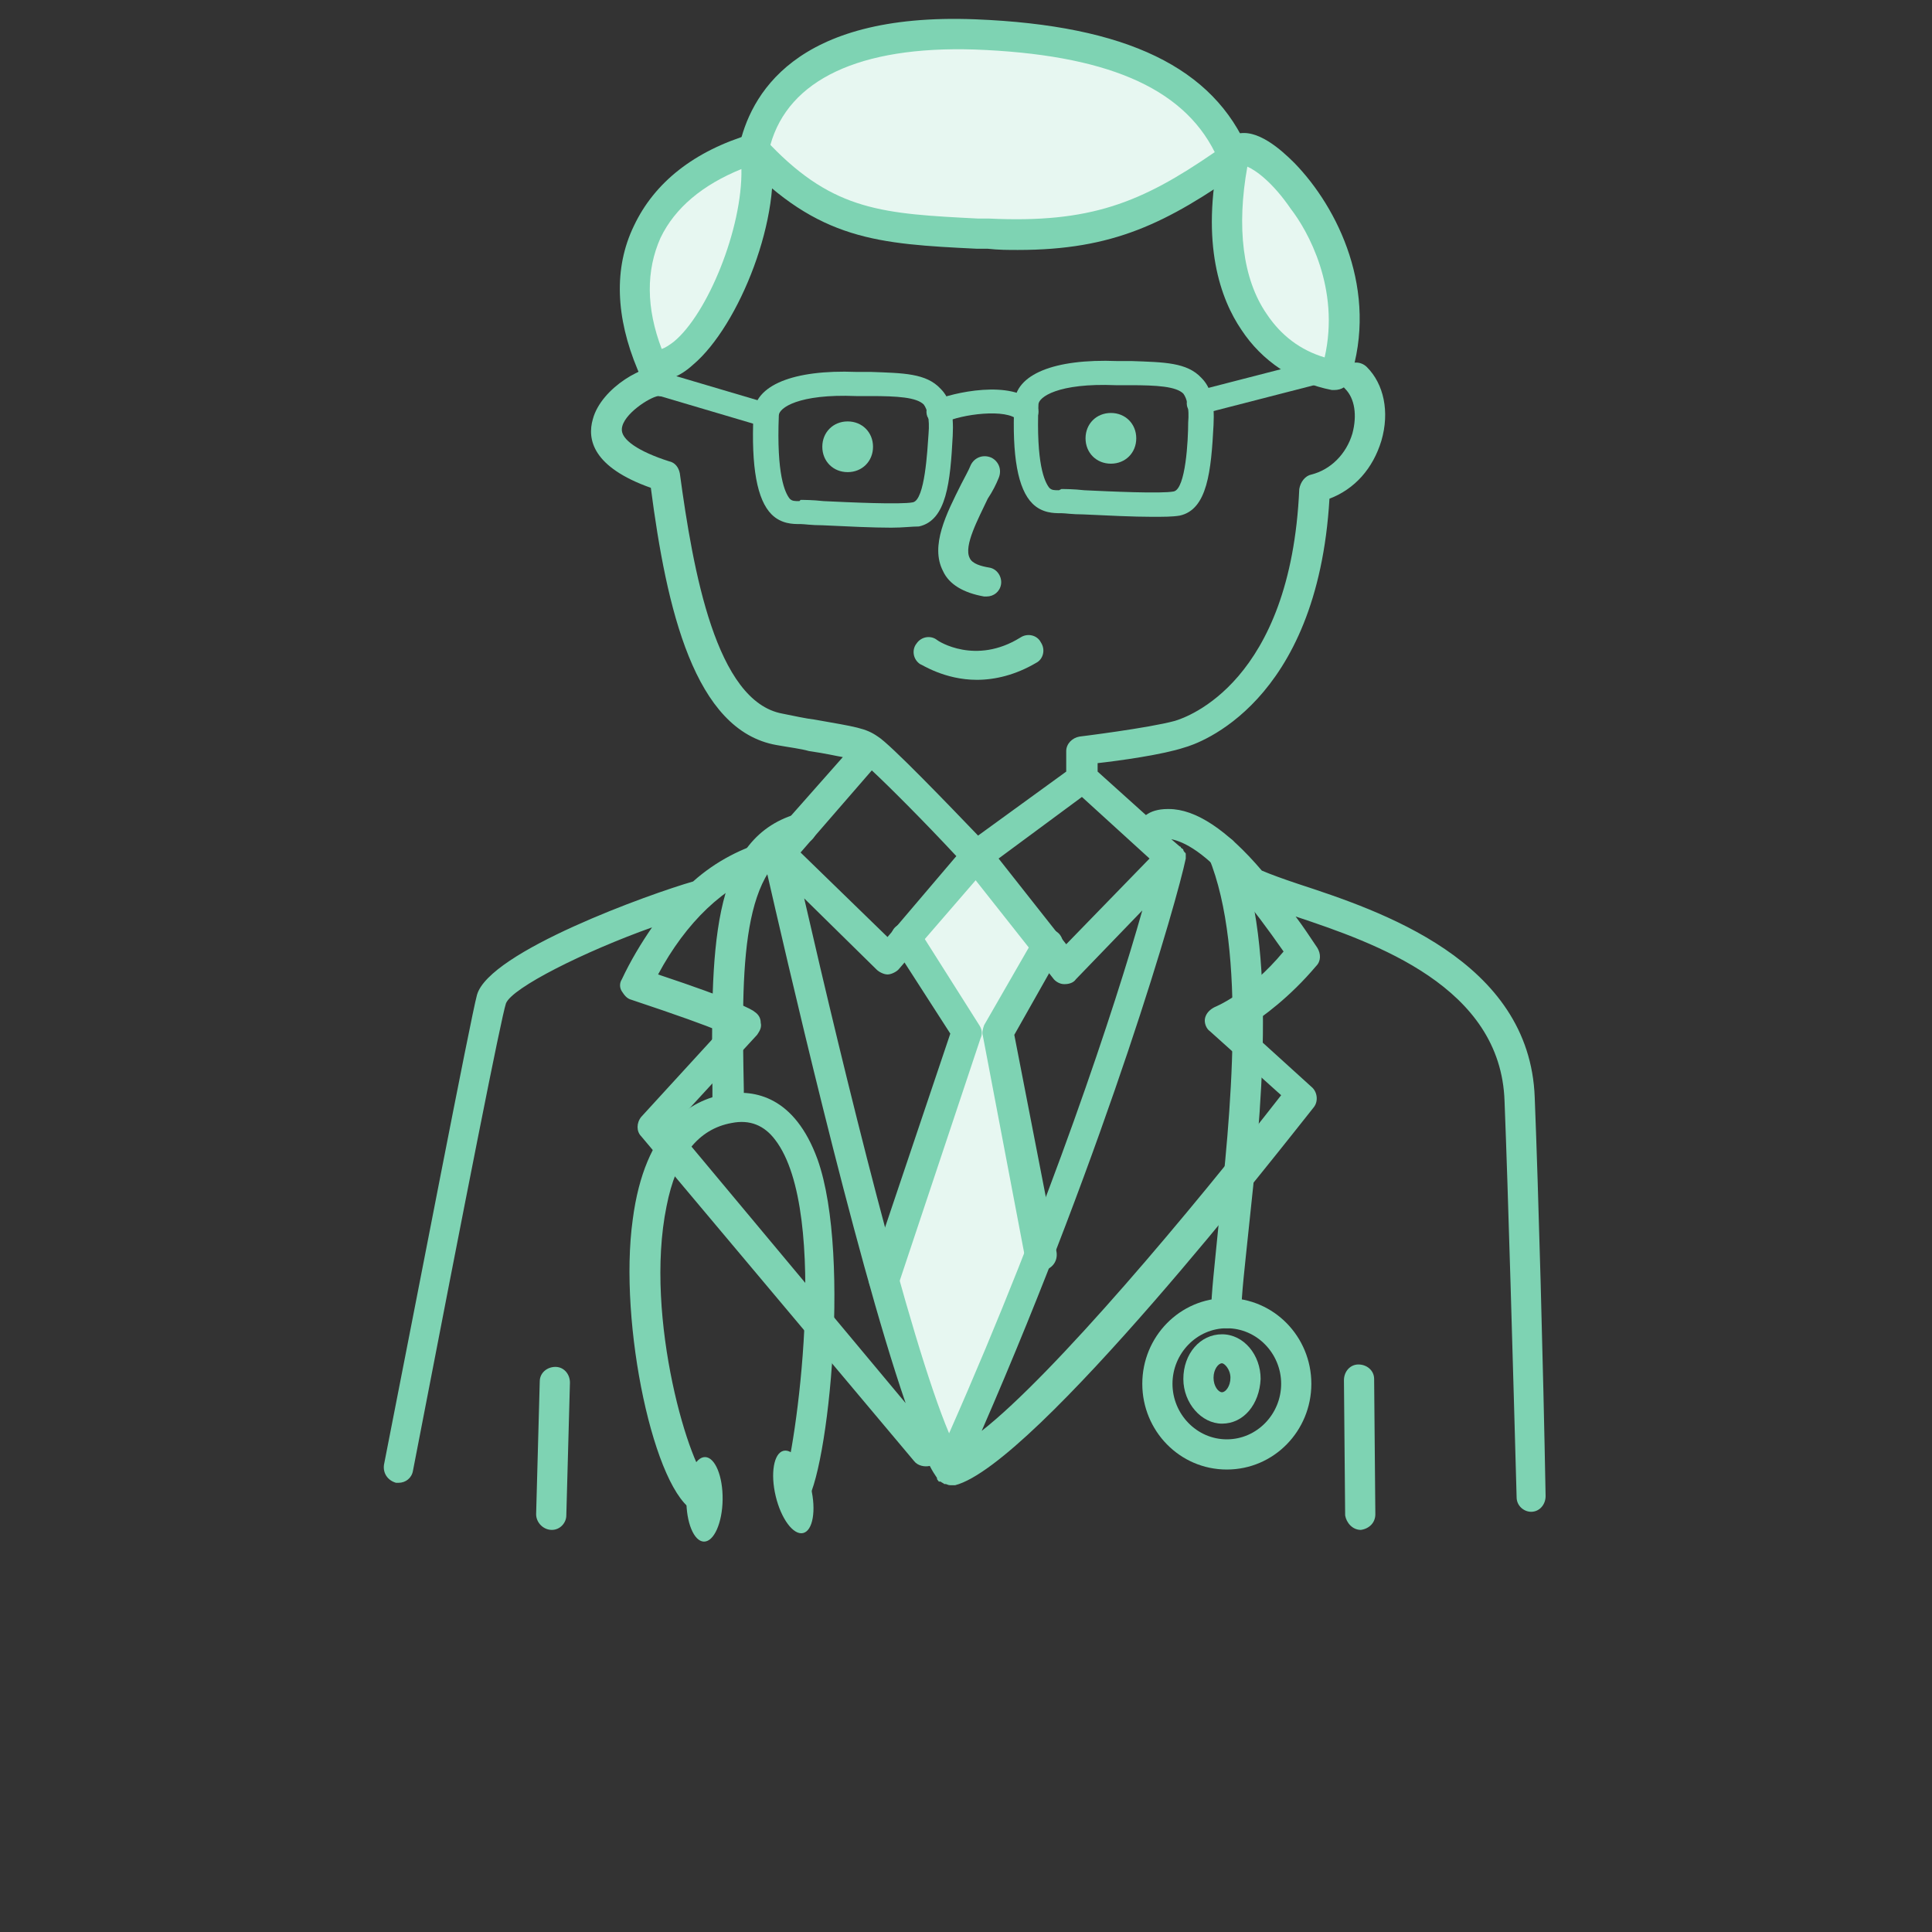
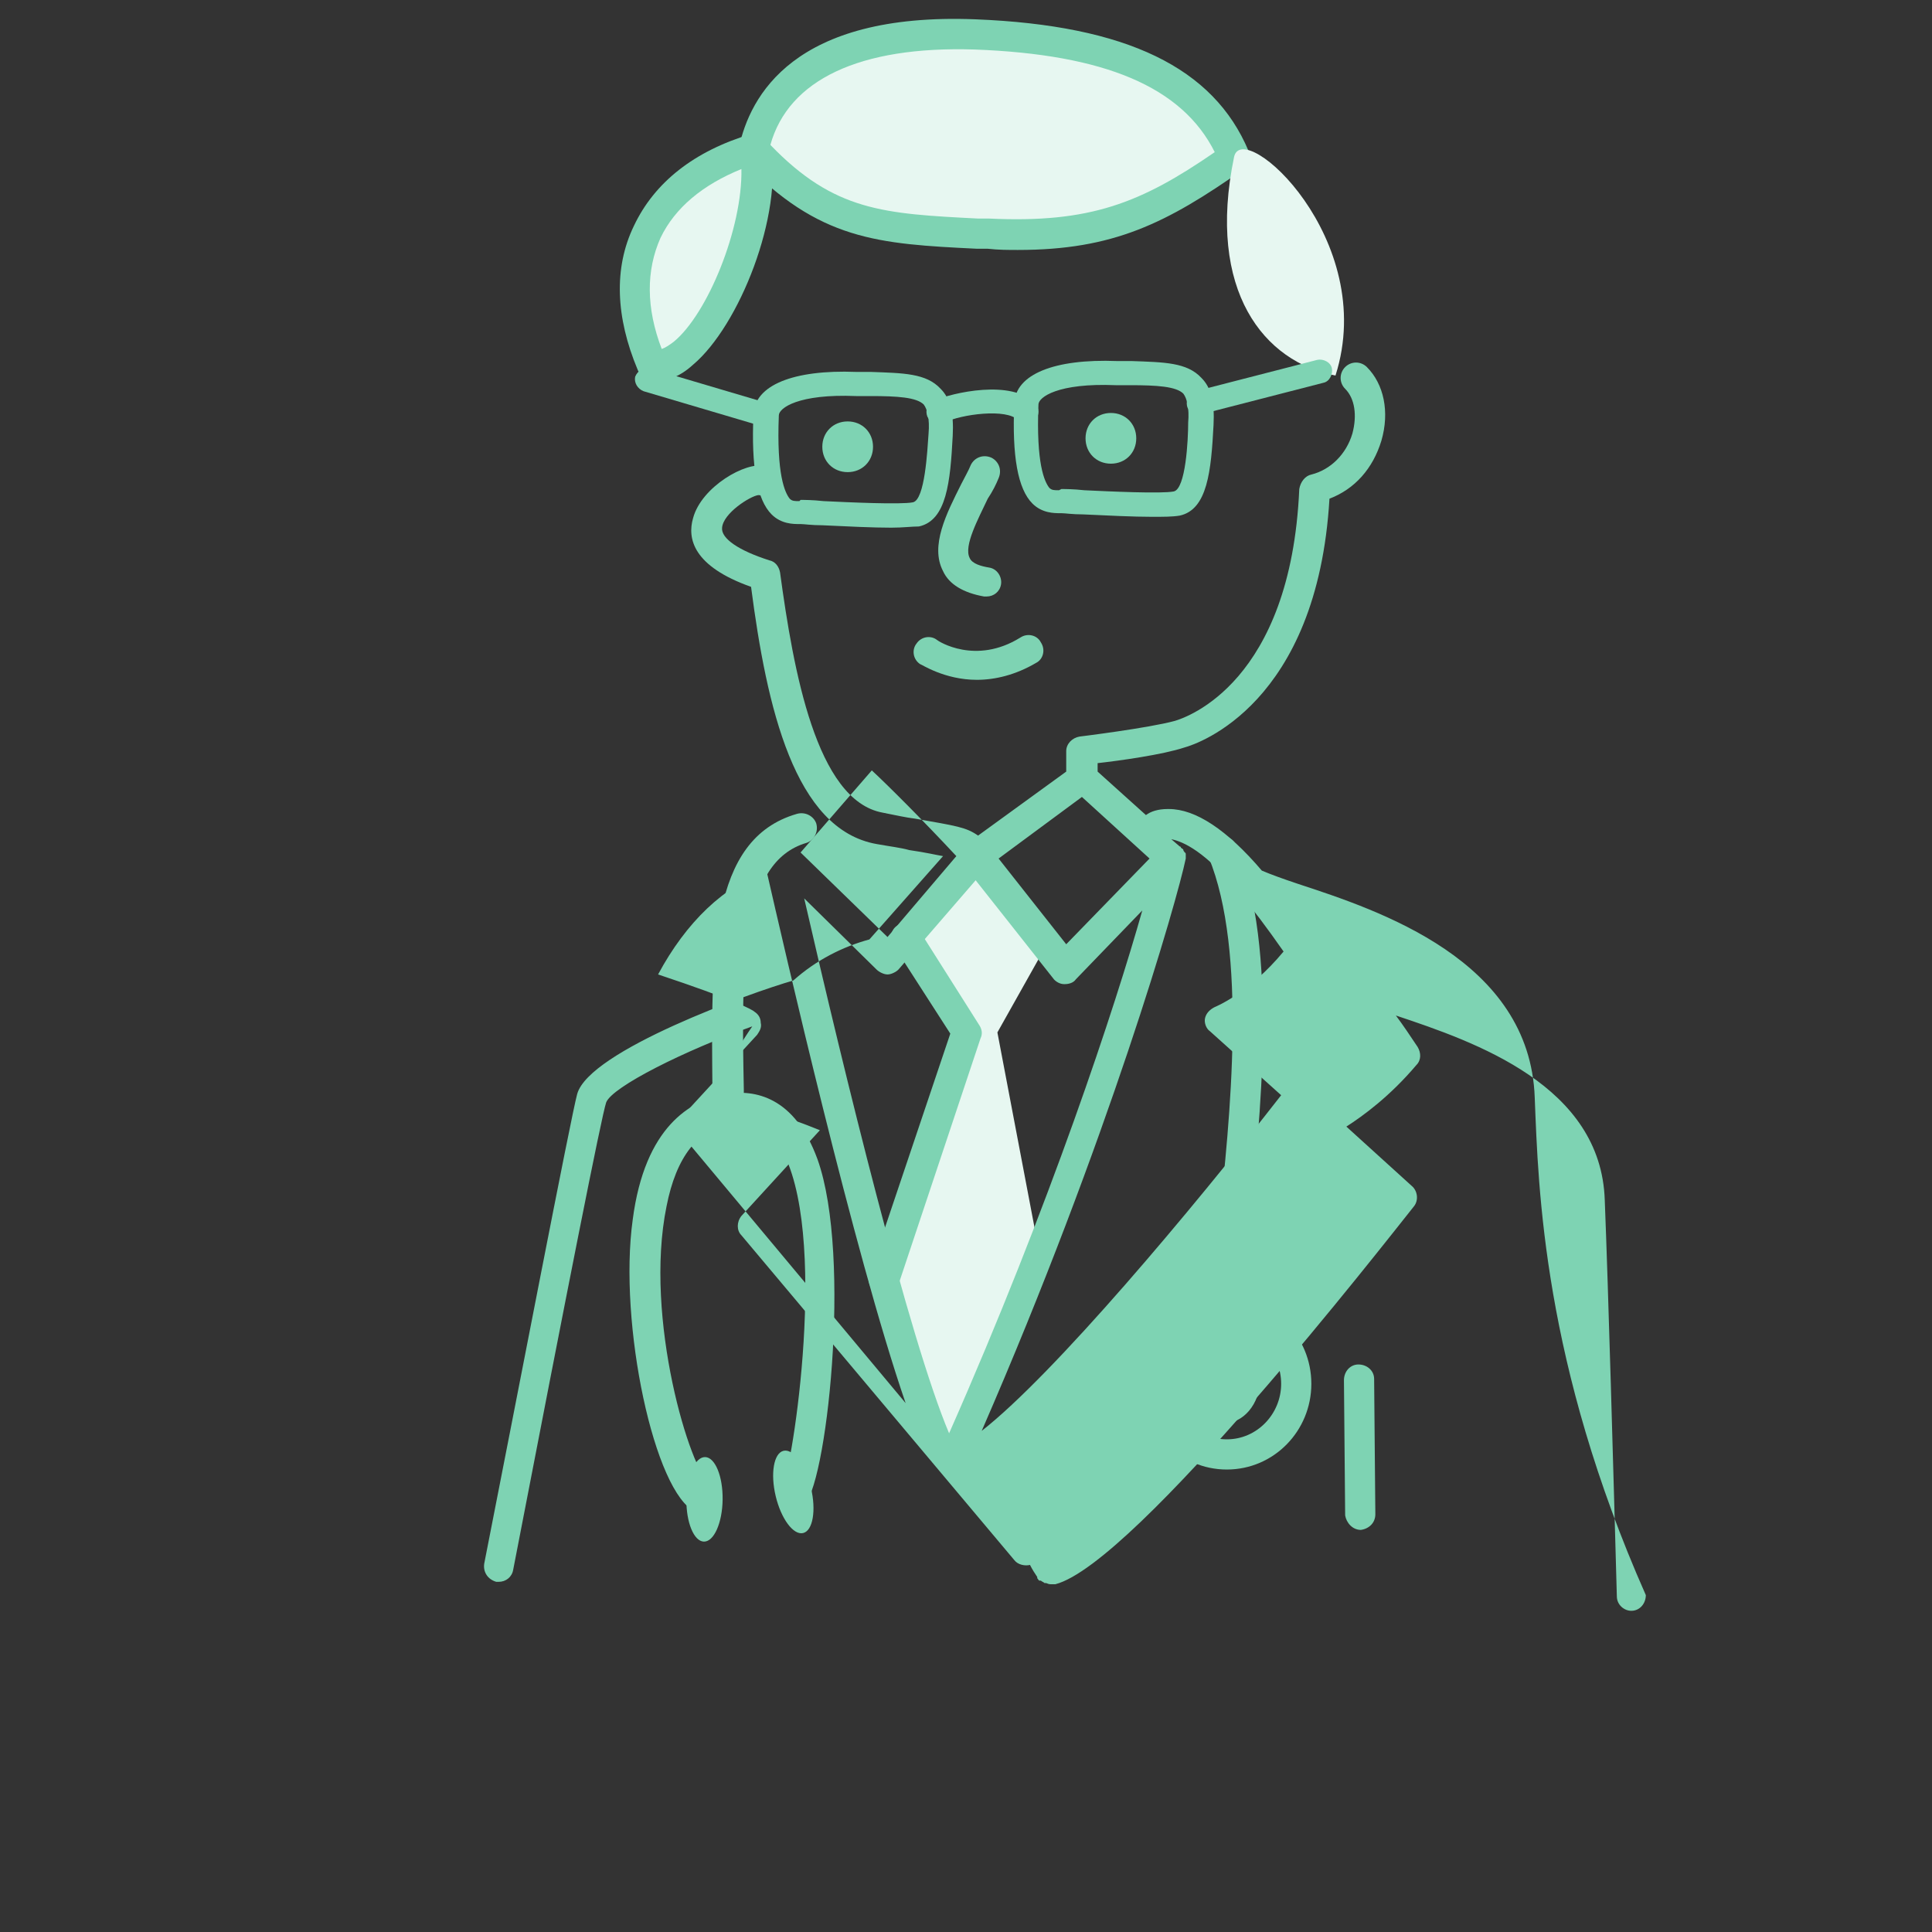
<svg xmlns="http://www.w3.org/2000/svg" version="1.1" id="レイヤー_1" x="0px" y="0px" viewBox="0 0 160 160" style="enable-background:new 0 0 160 160;" xml:space="preserve">
  <rect x="0" y="0" width="160" height="160" fill="#333333" stroke="none" />
  <style type="text/css">
	.st0{fill:#E7F7F1;}
	.st1{fill:#7ED3B3;}
</style>
  <g>
    <polygon class="st0" points="86.7,78.2 82.6,85.5 86.1,103.9 79.2,120.5 73.2,105.9 80.1,85.5 75.1,77.6 81.3,70.9  " />
    <g>
      <circle class="st1" cx="70.2" cy="37" r="1.6" />
      <path class="st1" d="M70.2,39.1c-1.2,0-2.1-0.9-2.1-2.1s0.9-2.1,2.1-2.1s2.1,0.9,2.1,2.1S71.4,39.1,70.2,39.1z M70.2,35.9    c-0.6,0-1,0.5-1,1s0.5,1,1,1s1-0.5,1-1S70.8,35.9,70.2,35.9z" />
    </g>
    <g>
      <circle class="st1" cx="92" cy="36.3" r="1.6" />
      <path class="st1" d="M92,38.4c-1.2,0-2.1-0.9-2.1-2.1s0.9-2.1,2.1-2.1s2.1,0.9,2.1,2.1S93.2,38.4,92,38.4z M92,35.2    c-0.6,0-1,0.5-1,1s0.5,1,1,1s1-0.5,1-1S92.6,35.2,92,35.2z" />
    </g>
    <path class="st1" d="M80.9,56.3c-2.7,0-4.6-1.3-4.7-1.3c-0.6-0.4-0.7-1.2-0.3-1.7c0.4-0.6,1.2-0.7,1.7-0.3c0.1,0.1,3.2,2.1,6.9-0.2   c0.6-0.4,1.4-0.2,1.7,0.4c0.4,0.6,0.2,1.4-0.4,1.7C84.1,55.9,82.4,56.3,80.9,56.3z" />
    <g>
      <path class="st0" d="M62.5,12.4c1.1-5.6,6.5-9.9,18.3-9.5S99.5,6.5,102.2,13c-7,5-11.5,6.8-20.3,6.3    C73.1,18.9,68.6,18.9,62.5,12.4z" />
      <path class="st1" d="M84.3,20.7c-0.8,0-1.6,0-2.5-0.1l-0.9,0c-8.2-0.4-13.1-0.7-19.4-7.3c-0.3-0.3-0.4-0.7-0.3-1.1    C62.1,8,65.7,1,80.8,1.6c12.5,0.5,19.7,4,22.6,10.9c0.2,0.5,0,1.2-0.4,1.5C96.6,18.5,92.2,20.7,84.3,20.7z M63.8,12    c5.3,5.5,9.4,5.7,17.2,6.1l0.9,0c8.4,0.4,12.6-1.3,18.7-5.5c-2.7-5.4-9.1-8.1-19.9-8.5C71.2,3.8,65.3,6.6,63.8,12z" />
    </g>
    <g>
      <path class="st0" d="M102.2,13c0.7-3.3,12,6.8,8.4,18.1C104.7,30,99.9,24.1,102.2,13z" />
-       <path class="st1" d="M110.5,32.3c-0.1,0-0.2,0-0.2,0c-3.1-0.6-5.8-2.4-7.5-5c-1.7-2.5-3.4-7.1-1.8-14.6c0.2-0.8,0.7-1.3,1.4-1.6    c1.7-0.5,3.7,1.3,4.8,2.4c3.6,3.7,7,10.6,4.6,17.9C111.6,32,111.1,32.3,110.5,32.3z M103.3,13.8c-0.9,5-0.4,9.3,1.6,12.2    c1.2,1.8,2.8,3,4.8,3.6c1.3-5.7-1.4-10.5-2.8-12.3C105.4,15.1,104,14.1,103.3,13.8z M102.2,13l1.2,0.3c0,0,0,0,0,0L102.2,13z     M102.2,13L102.2,13L102.2,13z" />
    </g>
    <g>
      <path class="st0" d="M62.5,12.4c1.4,7-5,19.2-8.6,17.8C50.5,22.3,53.4,15.1,62.5,12.4z" />
      <path class="st1" d="M54.5,31.5c-0.4,0-0.7-0.1-1-0.2c-0.3-0.1-0.6-0.4-0.7-0.7c-1.8-4.3-2-8.4-0.3-11.9c1.7-3.6,5-6.2,9.7-7.6    c0.3-0.1,0.7-0.1,1,0.1c0.3,0.2,0.5,0.5,0.6,0.8c1.1,5.8-2.6,15-6.4,18.2C56.2,31.3,55.2,31.5,54.5,31.5z M61.4,14    c-3.2,1.3-5.5,3.2-6.7,5.7c-1.2,2.7-1.2,5.8,0.1,9.2c0.3-0.1,0.6-0.3,1-0.6C58.6,26,61.5,18.9,61.4,14z" />
    </g>
    <path class="st1" d="M73.2,107.2c-0.1,0-0.3,0-0.4-0.1c-0.7-0.2-1-0.9-0.8-1.6l6.7-19.9L74,78.3c-0.4-0.6-0.2-1.4,0.4-1.7   c0.6-0.4,1.4-0.2,1.7,0.4l5,7.9c0.2,0.3,0.3,0.7,0.1,1.1l-6.8,20.4C74.2,106.9,73.7,107.2,73.2,107.2z" />
-     <path class="st1" d="M86.1,105.2c-0.6,0-1.1-0.4-1.2-1l-3.5-18.4c-0.1-0.3,0-0.6,0.1-0.9l4.2-7.3c0.3-0.6,1.1-0.8,1.7-0.5   c0.6,0.3,0.8,1.1,0.5,1.7l-3.9,6.9l3.5,18c0.1,0.7-0.3,1.3-1,1.5C86.3,105.2,86.2,105.2,86.1,105.2z" />
    <path class="st1" d="M112.7,126.7c-0.7,0-1.2-0.6-1.3-1.2l-0.1-11.2c0-0.7,0.5-1.3,1.2-1.3c0.7,0,1.3,0.5,1.3,1.2l0.1,11.2   C113.9,126.1,113.4,126.6,112.7,126.7C112.7,126.7,112.7,126.7,112.7,126.7z" />
-     <path class="st1" d="M127.1,90.9c-0.4-11.4-12.9-15.5-19.6-17.7c-1.2-0.4-2.3-0.8-3-1.1c-2.9-3.4-5.5-5.1-7.7-5.1c0,0,0,0-0.1,0   c-0.8,0-1.4,0.2-1.8,0.5l-4-3.6v-0.7c1.8-0.2,5.4-0.7,7.2-1.3c1.1-0.3,11-3.6,12-20.6c2.1-0.8,3.6-2.5,4.3-4.8   c0.7-2.4,0.2-4.7-1.2-6.1c-0.5-0.5-1.3-0.5-1.8,0s-0.5,1.3,0,1.8c0.8,0.8,1,2.2,0.6,3.7c-0.5,1.7-1.8,3-3.4,3.4   c-0.5,0.1-0.9,0.6-1,1.2c-0.7,16-9.3,18.9-10.3,19.2c-2.2,0.6-7.9,1.3-7.9,1.3c-0.6,0.1-1.1,0.6-1.1,1.2v1.7L81,69.2   c-2.4-2.5-7.3-7.6-8.3-8.2c-1-0.7-1.8-0.8-5.2-1.4c-0.8-0.1-1.7-0.3-2.7-0.5c-5.5-1-7.4-11.8-8.5-19.9c-0.1-0.5-0.4-0.9-0.9-1   c-2.5-0.8-4-1.8-3.9-2.7c0.1-1.2,2.3-2.6,3-2.7c0.6,0.1,1.2-0.3,1.4-0.9c0.2-0.7-0.2-1.3-0.9-1.5c-1.5-0.4-5.2,1.7-5.9,4.3   c-0.5,1.7,0,4,4.8,5.7c1.3,10,3.6,20.1,10.4,21.3c1.1,0.2,2,0.3,2.7,0.5c1.4,0.2,2.2,0.4,2.8,0.5l-6.1,6.9   c-2.2,0.6-4.4,1.7-6.3,3.4c-3.5,1-16.9,5.8-17.9,9.4c-0.5,1.8-5,25.2-7.7,38.9c-0.1,0.7,0.3,1.3,1,1.5c0.1,0,0.2,0,0.2,0   c0.6,0,1.1-0.4,1.2-1c4.5-23.3,7.3-37.5,7.7-38.7c0.5-1.3,6.5-4.3,12.1-6.3c-0.9,1.3-1.8,2.8-2.5,4.3c-0.2,0.3-0.2,0.7,0,1   s0.4,0.6,0.8,0.7c3.9,1.3,6.1,2.1,7.3,2.6l-6.5,7.1c-0.4,0.5-0.4,1.2,0,1.6l22.6,26.9c0.3,0.4,0.9,0.5,1.3,0.4   c0.2,0.4,0.4,0.7,0.6,1c0,0,0,0,0,0c0,0,0,0,0,0.1c0.1,0.1,0.1,0.2,0.2,0.2c0,0,0,0,0.1,0c0.1,0.1,0.2,0.1,0.3,0.2c0,0,0.1,0,0.1,0   c0.1,0,0.2,0.1,0.4,0.1c0,0,0,0,0,0c0,0,0,0,0,0c0,0,0,0,0,0c0,0,0.1,0,0.1,0c0,0,0,0,0,0c0,0,0.1,0,0.1,0c0.1,0,0.1,0,0.2,0   c0,0,0,0,0,0c6.6-1.7,27.3-28.3,29.7-31.3c0.4-0.5,0.3-1.3-0.2-1.7l-5.4-4.9c1.4-0.9,3.6-2.5,5.8-5.1c0.4-0.4,0.4-1,0.1-1.5   c-0.6-0.9-1.2-1.8-1.8-2.6c6.6,2.2,17,5.8,17.3,15.3c0.3,7.6,0.7,22,1,32.8c0,0.7,0.6,1.2,1.2,1.2c0,0,0,0,0,0   c0.7,0,1.2-0.6,1.2-1.3C127.8,112.9,127.4,98.5,127.1,90.9z M89.6,66l5.6,5.1l-6.9,7.1l-5.6-7.1L89.6,66z M72.2,63.8   c1.4,1.3,4.3,4.2,7,7.1l-5.7,6.7l-7.2-7L72.2,63.8z M55.8,93.2l6.9-7.5c0.2-0.3,0.4-0.6,0.3-1c0-0.4-0.2-0.7-0.5-0.9   c-0.2-0.2-1.7-1-8-3.1c2.3-4.3,5.5-7.4,9-8.5c1.4,6.1,7.2,31.5,11.5,44L55.8,93.2z M78.6,118.7c-3.3-7.8-8.7-29.9-12-44.3l6,5.9   c0.2,0.2,0.6,0.4,0.9,0.4c0.3,0,0.7-0.2,0.9-0.4l6.4-7.4l6.4,8.1c0.2,0.3,0.6,0.5,0.9,0.5c0,0,0,0,0.1,0c0.3,0,0.7-0.1,0.9-0.4   l5.5-5.7C92.4,83.2,87,99.7,78.6,118.7z M100.6,83.4c-0.4,0.2-0.7,0.5-0.8,0.9c-0.1,0.4,0.1,0.9,0.4,1.1l5.9,5.3   c-7.4,9.5-18.8,23.1-24.8,27.8c10.5-24.1,16.2-44,16.9-47.4c0,0,0-0.1,0-0.1c0,0,0-0.1,0-0.1c0,0,0-0.1,0-0.1c0-0.1,0-0.2-0.1-0.2   c0-0.1-0.1-0.1-0.1-0.2c0-0.1-0.1-0.1-0.2-0.2c0,0,0-0.1-0.1-0.1l-0.7-0.6c1,0.2,2.8,1,5.6,4.4c0,0,0,0,0,0   c1.1,1.3,2.3,2.9,3.7,4.9C103.4,82.3,100.6,83.4,100.6,83.4z" />
-     <path class="st1" d="M45.7,126.7C45.7,126.7,45.7,126.7,45.7,126.7c-0.7,0-1.3-0.6-1.3-1.3l0.3-11c0-0.7,0.6-1.2,1.3-1.2   c0.7,0,1.2,0.6,1.2,1.3l-0.3,11C46.9,126.1,46.4,126.7,45.7,126.7z" />
+     <path class="st1" d="M127.1,90.9c-0.4-11.4-12.9-15.5-19.6-17.7c-1.2-0.4-2.3-0.8-3-1.1c-2.9-3.4-5.5-5.1-7.7-5.1c0,0,0,0-0.1,0   c-0.8,0-1.4,0.2-1.8,0.5l-4-3.6v-0.7c1.8-0.2,5.4-0.7,7.2-1.3c1.1-0.3,11-3.6,12-20.6c2.1-0.8,3.6-2.5,4.3-4.8   c0.7-2.4,0.2-4.7-1.2-6.1c-0.5-0.5-1.3-0.5-1.8,0s-0.5,1.3,0,1.8c0.8,0.8,1,2.2,0.6,3.7c-0.5,1.7-1.8,3-3.4,3.4   c-0.5,0.1-0.9,0.6-1,1.2c-0.7,16-9.3,18.9-10.3,19.2c-2.2,0.6-7.9,1.3-7.9,1.3c-0.6,0.1-1.1,0.6-1.1,1.2v1.7L81,69.2   c-1-0.7-1.8-0.8-5.2-1.4c-0.8-0.1-1.7-0.3-2.7-0.5c-5.5-1-7.4-11.8-8.5-19.9c-0.1-0.5-0.4-0.9-0.9-1   c-2.5-0.8-4-1.8-3.9-2.7c0.1-1.2,2.3-2.6,3-2.7c0.6,0.1,1.2-0.3,1.4-0.9c0.2-0.7-0.2-1.3-0.9-1.5c-1.5-0.4-5.2,1.7-5.9,4.3   c-0.5,1.7,0,4,4.8,5.7c1.3,10,3.6,20.1,10.4,21.3c1.1,0.2,2,0.3,2.7,0.5c1.4,0.2,2.2,0.4,2.8,0.5l-6.1,6.9   c-2.2,0.6-4.4,1.7-6.3,3.4c-3.5,1-16.9,5.8-17.9,9.4c-0.5,1.8-5,25.2-7.7,38.9c-0.1,0.7,0.3,1.3,1,1.5c0.1,0,0.2,0,0.2,0   c0.6,0,1.1-0.4,1.2-1c4.5-23.3,7.3-37.5,7.7-38.7c0.5-1.3,6.5-4.3,12.1-6.3c-0.9,1.3-1.8,2.8-2.5,4.3c-0.2,0.3-0.2,0.7,0,1   s0.4,0.6,0.8,0.7c3.9,1.3,6.1,2.1,7.3,2.6l-6.5,7.1c-0.4,0.5-0.4,1.2,0,1.6l22.6,26.9c0.3,0.4,0.9,0.5,1.3,0.4   c0.2,0.4,0.4,0.7,0.6,1c0,0,0,0,0,0c0,0,0,0,0,0.1c0.1,0.1,0.1,0.2,0.2,0.2c0,0,0,0,0.1,0c0.1,0.1,0.2,0.1,0.3,0.2c0,0,0.1,0,0.1,0   c0.1,0,0.2,0.1,0.4,0.1c0,0,0,0,0,0c0,0,0,0,0,0c0,0,0,0,0,0c0,0,0.1,0,0.1,0c0,0,0,0,0,0c0,0,0.1,0,0.1,0c0.1,0,0.1,0,0.2,0   c0,0,0,0,0,0c6.6-1.7,27.3-28.3,29.7-31.3c0.4-0.5,0.3-1.3-0.2-1.7l-5.4-4.9c1.4-0.9,3.6-2.5,5.8-5.1c0.4-0.4,0.4-1,0.1-1.5   c-0.6-0.9-1.2-1.8-1.8-2.6c6.6,2.2,17,5.8,17.3,15.3c0.3,7.6,0.7,22,1,32.8c0,0.7,0.6,1.2,1.2,1.2c0,0,0,0,0,0   c0.7,0,1.2-0.6,1.2-1.3C127.8,112.9,127.4,98.5,127.1,90.9z M89.6,66l5.6,5.1l-6.9,7.1l-5.6-7.1L89.6,66z M72.2,63.8   c1.4,1.3,4.3,4.2,7,7.1l-5.7,6.7l-7.2-7L72.2,63.8z M55.8,93.2l6.9-7.5c0.2-0.3,0.4-0.6,0.3-1c0-0.4-0.2-0.7-0.5-0.9   c-0.2-0.2-1.7-1-8-3.1c2.3-4.3,5.5-7.4,9-8.5c1.4,6.1,7.2,31.5,11.5,44L55.8,93.2z M78.6,118.7c-3.3-7.8-8.7-29.9-12-44.3l6,5.9   c0.2,0.2,0.6,0.4,0.9,0.4c0.3,0,0.7-0.2,0.9-0.4l6.4-7.4l6.4,8.1c0.2,0.3,0.6,0.5,0.9,0.5c0,0,0,0,0.1,0c0.3,0,0.7-0.1,0.9-0.4   l5.5-5.7C92.4,83.2,87,99.7,78.6,118.7z M100.6,83.4c-0.4,0.2-0.7,0.5-0.8,0.9c-0.1,0.4,0.1,0.9,0.4,1.1l5.9,5.3   c-7.4,9.5-18.8,23.1-24.8,27.8c10.5-24.1,16.2-44,16.9-47.4c0,0,0-0.1,0-0.1c0,0,0-0.1,0-0.1c0,0,0-0.1,0-0.1c0-0.1,0-0.2-0.1-0.2   c0-0.1-0.1-0.1-0.1-0.2c0-0.1-0.1-0.1-0.2-0.2c0,0,0-0.1-0.1-0.1l-0.7-0.6c1,0.2,2.8,1,5.6,4.4c0,0,0,0,0,0   c1.1,1.3,2.3,2.9,3.7,4.9C103.4,82.3,100.6,83.4,100.6,83.4z" />
    <path class="st1" d="M101.6,121.7c-3.9,0-7-3.2-7-7.1s3.1-7.1,7-7.1s7,3.2,7,7.1S105.5,121.7,101.6,121.7z M101.6,110   c-2.5,0-4.5,2.1-4.5,4.6s2,4.6,4.5,4.6c2.5,0,4.5-2.1,4.5-4.6S104.1,110,101.6,110z" />
    <path class="st1" d="M101.6,110c-0.7,0-1.3-0.6-1.3-1.3c0-1.5,0.3-4,0.6-7.1c1-9.1,2.4-22.8-0.8-30.6c-0.3-0.6,0-1.4,0.7-1.6   c0.6-0.3,1.4,0,1.6,0.7c3.5,8.4,2,22.5,1,31.8c-0.3,2.9-0.6,5.4-0.6,6.8C102.9,109.4,102.3,110,101.6,110z" />
    <path class="st1" d="M101.2,117.9c-1.7,0-3.2-1.7-3.2-3.7c0-2.1,1.4-3.7,3.2-3.7s3.2,1.7,3.2,3.7   C104.3,116.3,103,117.9,101.2,117.9z M101.2,112.9c-0.3,0-0.7,0.5-0.7,1.2s0.4,1.2,0.7,1.2s0.7-0.5,0.7-1.2   S101.4,112.9,101.2,112.9z" />
    <path class="st1" d="M60.2,93c-0.7,0-1.2-0.6-1.2-1.2l0-1.6c-0.1-11.1-0.3-20.7,7-22.8c0.7-0.2,1.4,0.2,1.6,0.8   c0.2,0.7-0.2,1.4-0.8,1.6c-5.5,1.6-5.4,10.3-5.2,20.4l0,1.6C61.4,92.4,60.9,93,60.2,93C60.2,93,60.2,93,60.2,93z" />
    <g>
      <path class="st1" d="M58.1,125.3c-0.2,0-0.4,0-0.5-0.1c-3.4-1.5-6.4-15.6-5.2-24.2c1-7.7,4.8-9.9,7.7-10.4    c2.4-0.4,5.7,0.2,7.6,5.4c2.9,8.1,0.7,27.6-1.2,28.7c-0.6,0.3-1.4,0.1-1.7-0.5c-0.3-0.4-0.2-1,0.1-1.4c0.9-2.3,3.9-22.4-0.7-28.4    c-0.9-1.2-2.1-1.7-3.6-1.4c-2.8,0.5-4.6,2.8-5.4,6.9c-1.9,9.3,2,22,3.6,23c0.6,0.3,0.9,1,0.6,1.7C59,125,58.6,125.3,58.1,125.3z" />
      <ellipse transform="matrix(1.324636e-02 -1 1 1.324636e-02 -66.629 180.924)" class="st1" cx="58.4" cy="124.2" rx="3.5" ry="1.5" />
      <ellipse transform="matrix(0.973 -0.232 0.232 0.973 -26.879 18.632)" class="st1" cx="65.7" cy="123.5" rx="1.5" ry="3.5" />
    </g>
    <path class="st0" d="M80.9,70.8" />
    <path class="st1" d="M73.8,43.7c-1.5,0-3.6-0.1-5.7-0.2c-0.9,0-1.5-0.1-1.8-0.1l-0.1,0c-0.5,0-1.5,0-2.3-0.8   c-1.2-1.2-1.7-3.9-1.5-8.3l0,0c0.1-2.4,3.3-3.7,8.5-3.5l1.2,0c2.7,0.1,4.6,0.1,5.8,1.4c0.8,0.8,1.1,2,1,3.9c-0.2,3.8-0.5,7-2.8,7.5   C75.5,43.6,74.8,43.7,73.8,43.7z M66.3,41.4c0.3,0,1,0,1.9,0.1c2.1,0.1,6.4,0.3,7.4,0.1c1-0.2,1.2-4.3,1.3-5.7   c0.1-1.2-0.1-2-0.4-2.4c-0.6-0.6-2.2-0.7-4.4-0.7l-1.2,0c-4.8-0.2-6.4,1-6.4,1.6l0,0c-0.2,4.9,0.5,6.4,0.9,6.9   c0.2,0.2,0.4,0.2,0.8,0.2L66.3,41.4z M63.4,34.3L63.4,34.3L63.4,34.3z" />
    <path class="st1" d="M95.4,42.8c-1.5,0-3.6-0.1-5.7-0.2c-0.9,0-1.5-0.1-1.8-0.1l-0.1,0c-0.5,0-1.5,0-2.3-0.8   c-1.2-1.2-1.7-3.9-1.5-8.3l0,0c0.1-2.4,3.3-3.7,8.5-3.5l1.2,0c2.7,0.1,4.6,0.1,5.8,1.4c0.8,0.8,1.1,2,1,3.9c-0.2,3.8-0.5,7-2.8,7.5   C97.1,42.8,96.4,42.8,95.4,42.8z M87.9,40.5c0.3,0,1,0,1.9,0.1c2.1,0.1,6.4,0.3,7.4,0.1c1-0.2,1.2-4.3,1.2-5.7   c0.1-1.2-0.1-2-0.4-2.4c-0.6-0.6-2.2-0.7-4.4-0.7l-1.2,0c-4.8-0.2-6.4,1-6.4,1.6c-0.2,4.9,0.5,6.4,0.9,6.9c0.2,0.2,0.4,0.2,0.8,0.2   L87.9,40.5z" />
    <path class="st1" d="M63.4,35.3c-0.1,0-0.2,0-0.3,0l-9.8-2.9c-0.5-0.2-0.8-0.7-0.7-1.2c0.2-0.5,0.7-0.8,1.2-0.7l9.8,2.9   c0.5,0.2,0.8,0.7,0.7,1.2C64.3,35,63.9,35.3,63.4,35.3z" />
    <path class="st1" d="M81.7,49.4c-0.1,0-0.1,0-0.2,0c-1.7-0.3-2.9-1-3.4-2.1c-1.1-2.1,0.3-4.8,1.5-7.2c0.3-0.6,0.6-1.1,0.8-1.6   c0.3-0.6,1-0.9,1.7-0.6c0.6,0.3,0.9,1,0.6,1.7c-0.2,0.5-0.5,1.1-0.9,1.7c-0.8,1.7-2,3.9-1.5,4.9c0.2,0.5,1,0.7,1.6,0.8   c0.7,0.1,1.1,0.8,1,1.4C82.8,49,82.3,49.4,81.7,49.4z" />
    <path class="st1" d="M77.7,35.1c-0.4,0-0.7-0.2-0.9-0.6c-0.2-0.5,0-1.1,0.5-1.3c1.6-0.7,6.5-1.8,8.4,0.2c0.4,0.4,0.4,1,0,1.4   c-0.4,0.4-1,0.4-1.4,0c-0.9-1-4.7-0.5-6.1,0.2C78,35.1,77.9,35.1,77.7,35.1z" />
    <path class="st1" d="M99.3,34.4c-0.4,0-0.9-0.3-1-0.8c-0.1-0.5,0.2-1.1,0.7-1.2l10.1-2.6c0.5-0.1,1.1,0.2,1.2,0.7s-0.2,1.1-0.7,1.2   l-10.1,2.6C99.5,34.4,99.4,34.4,99.3,34.4z" />
  </g>
</svg>